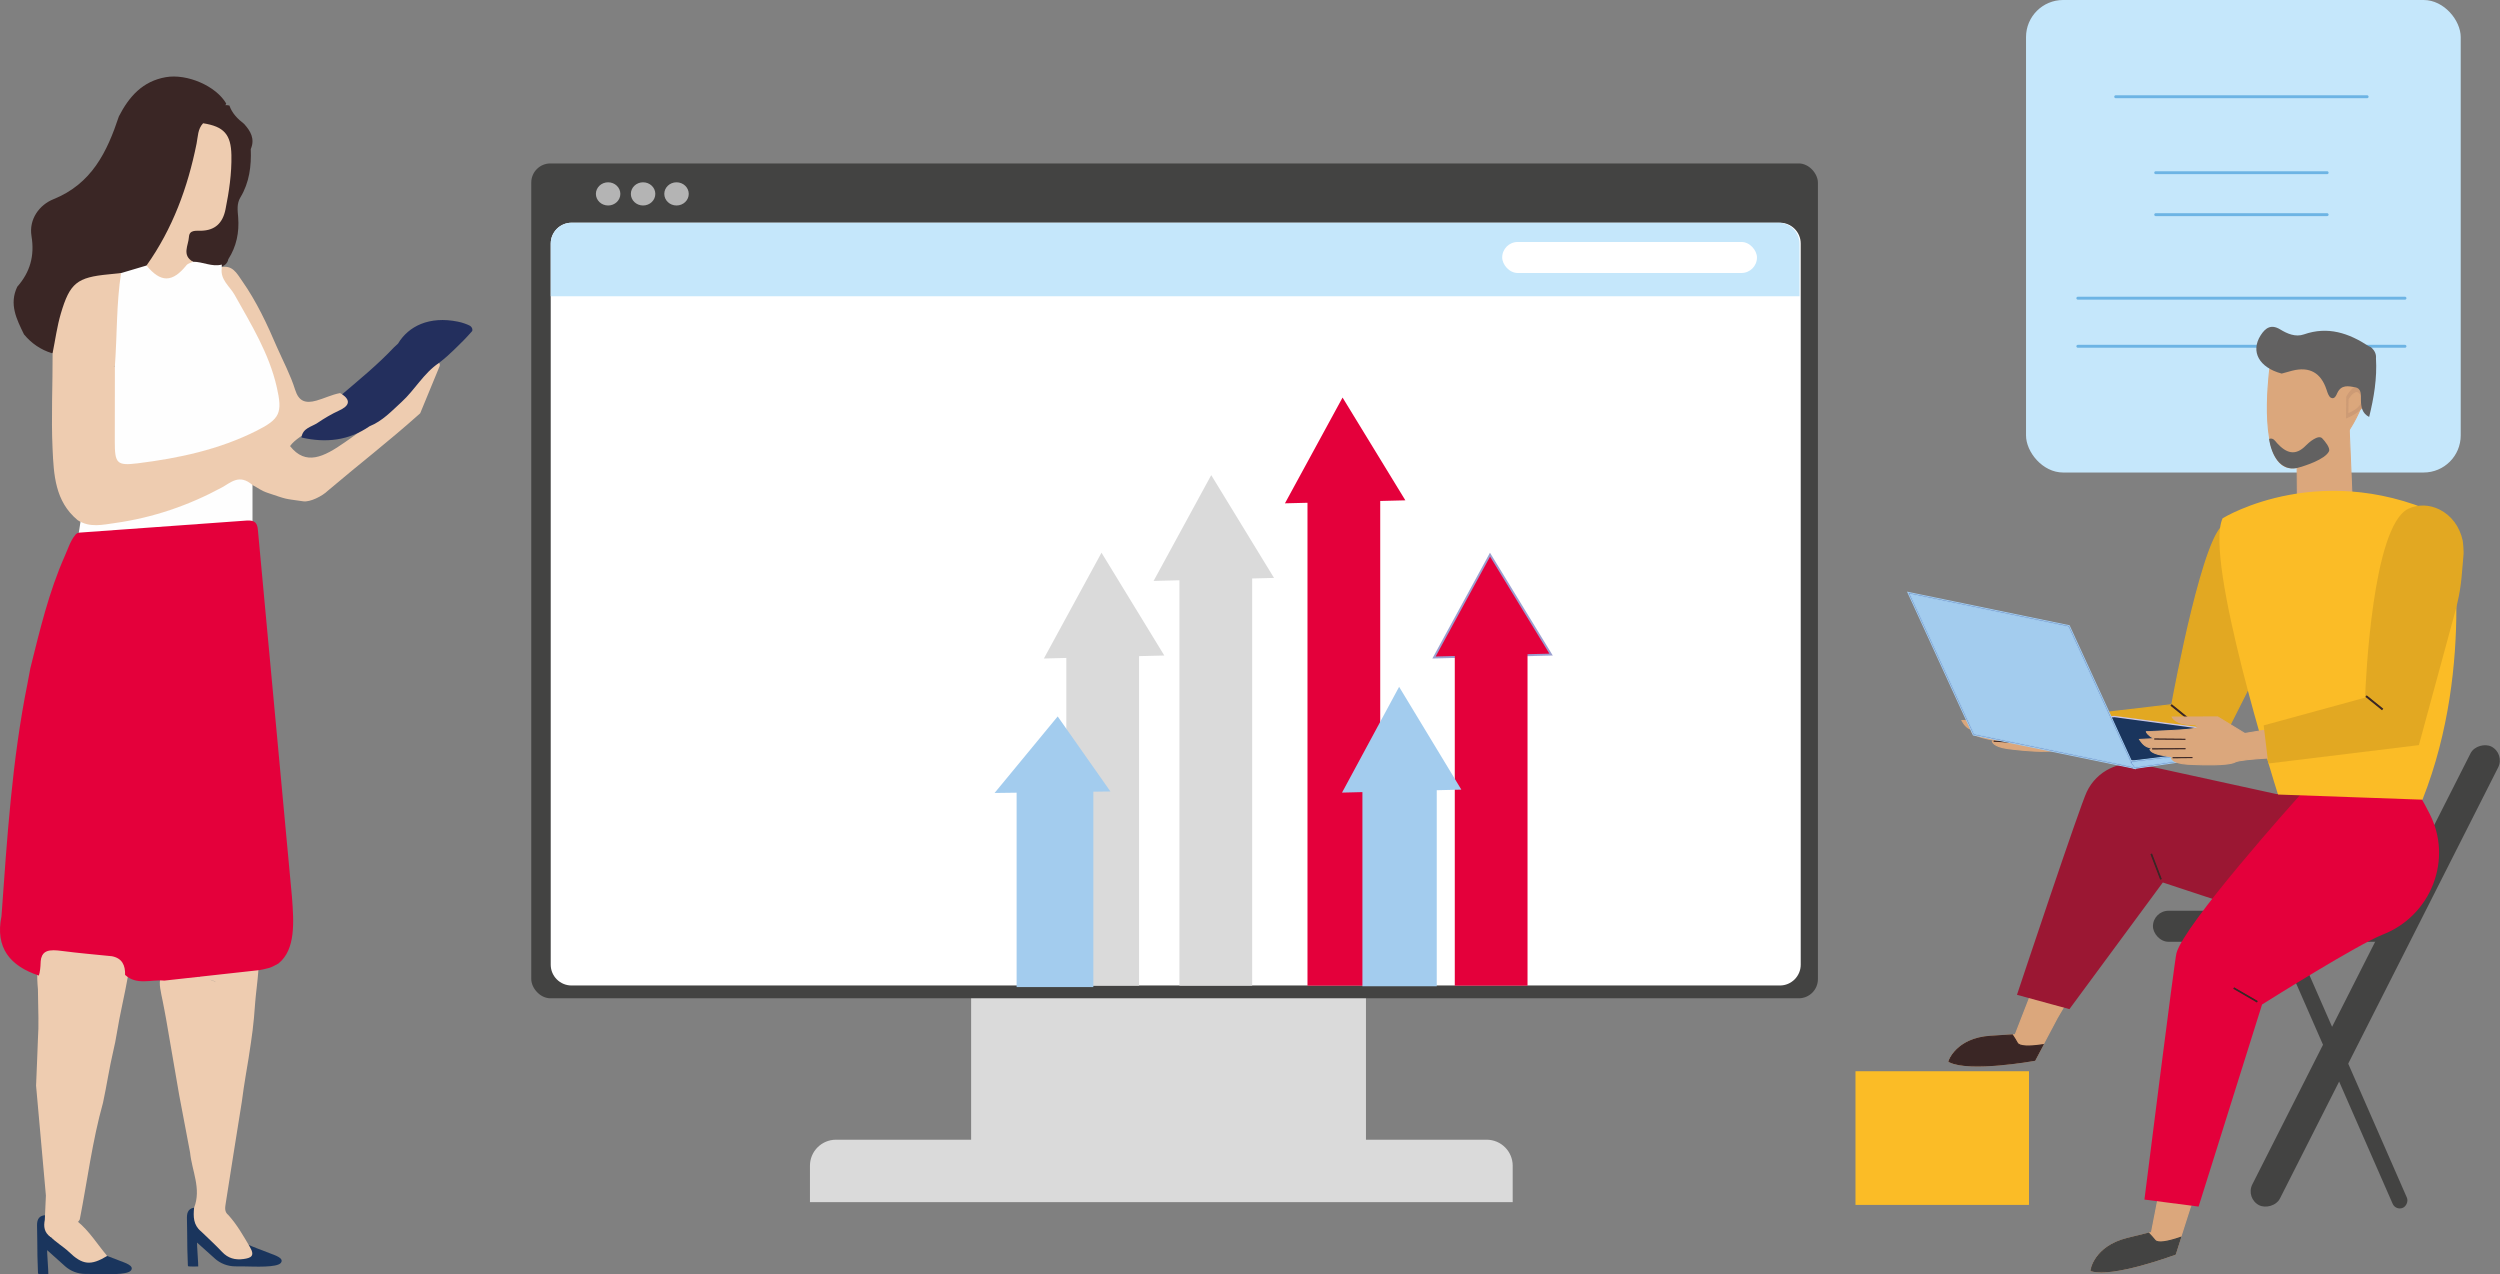
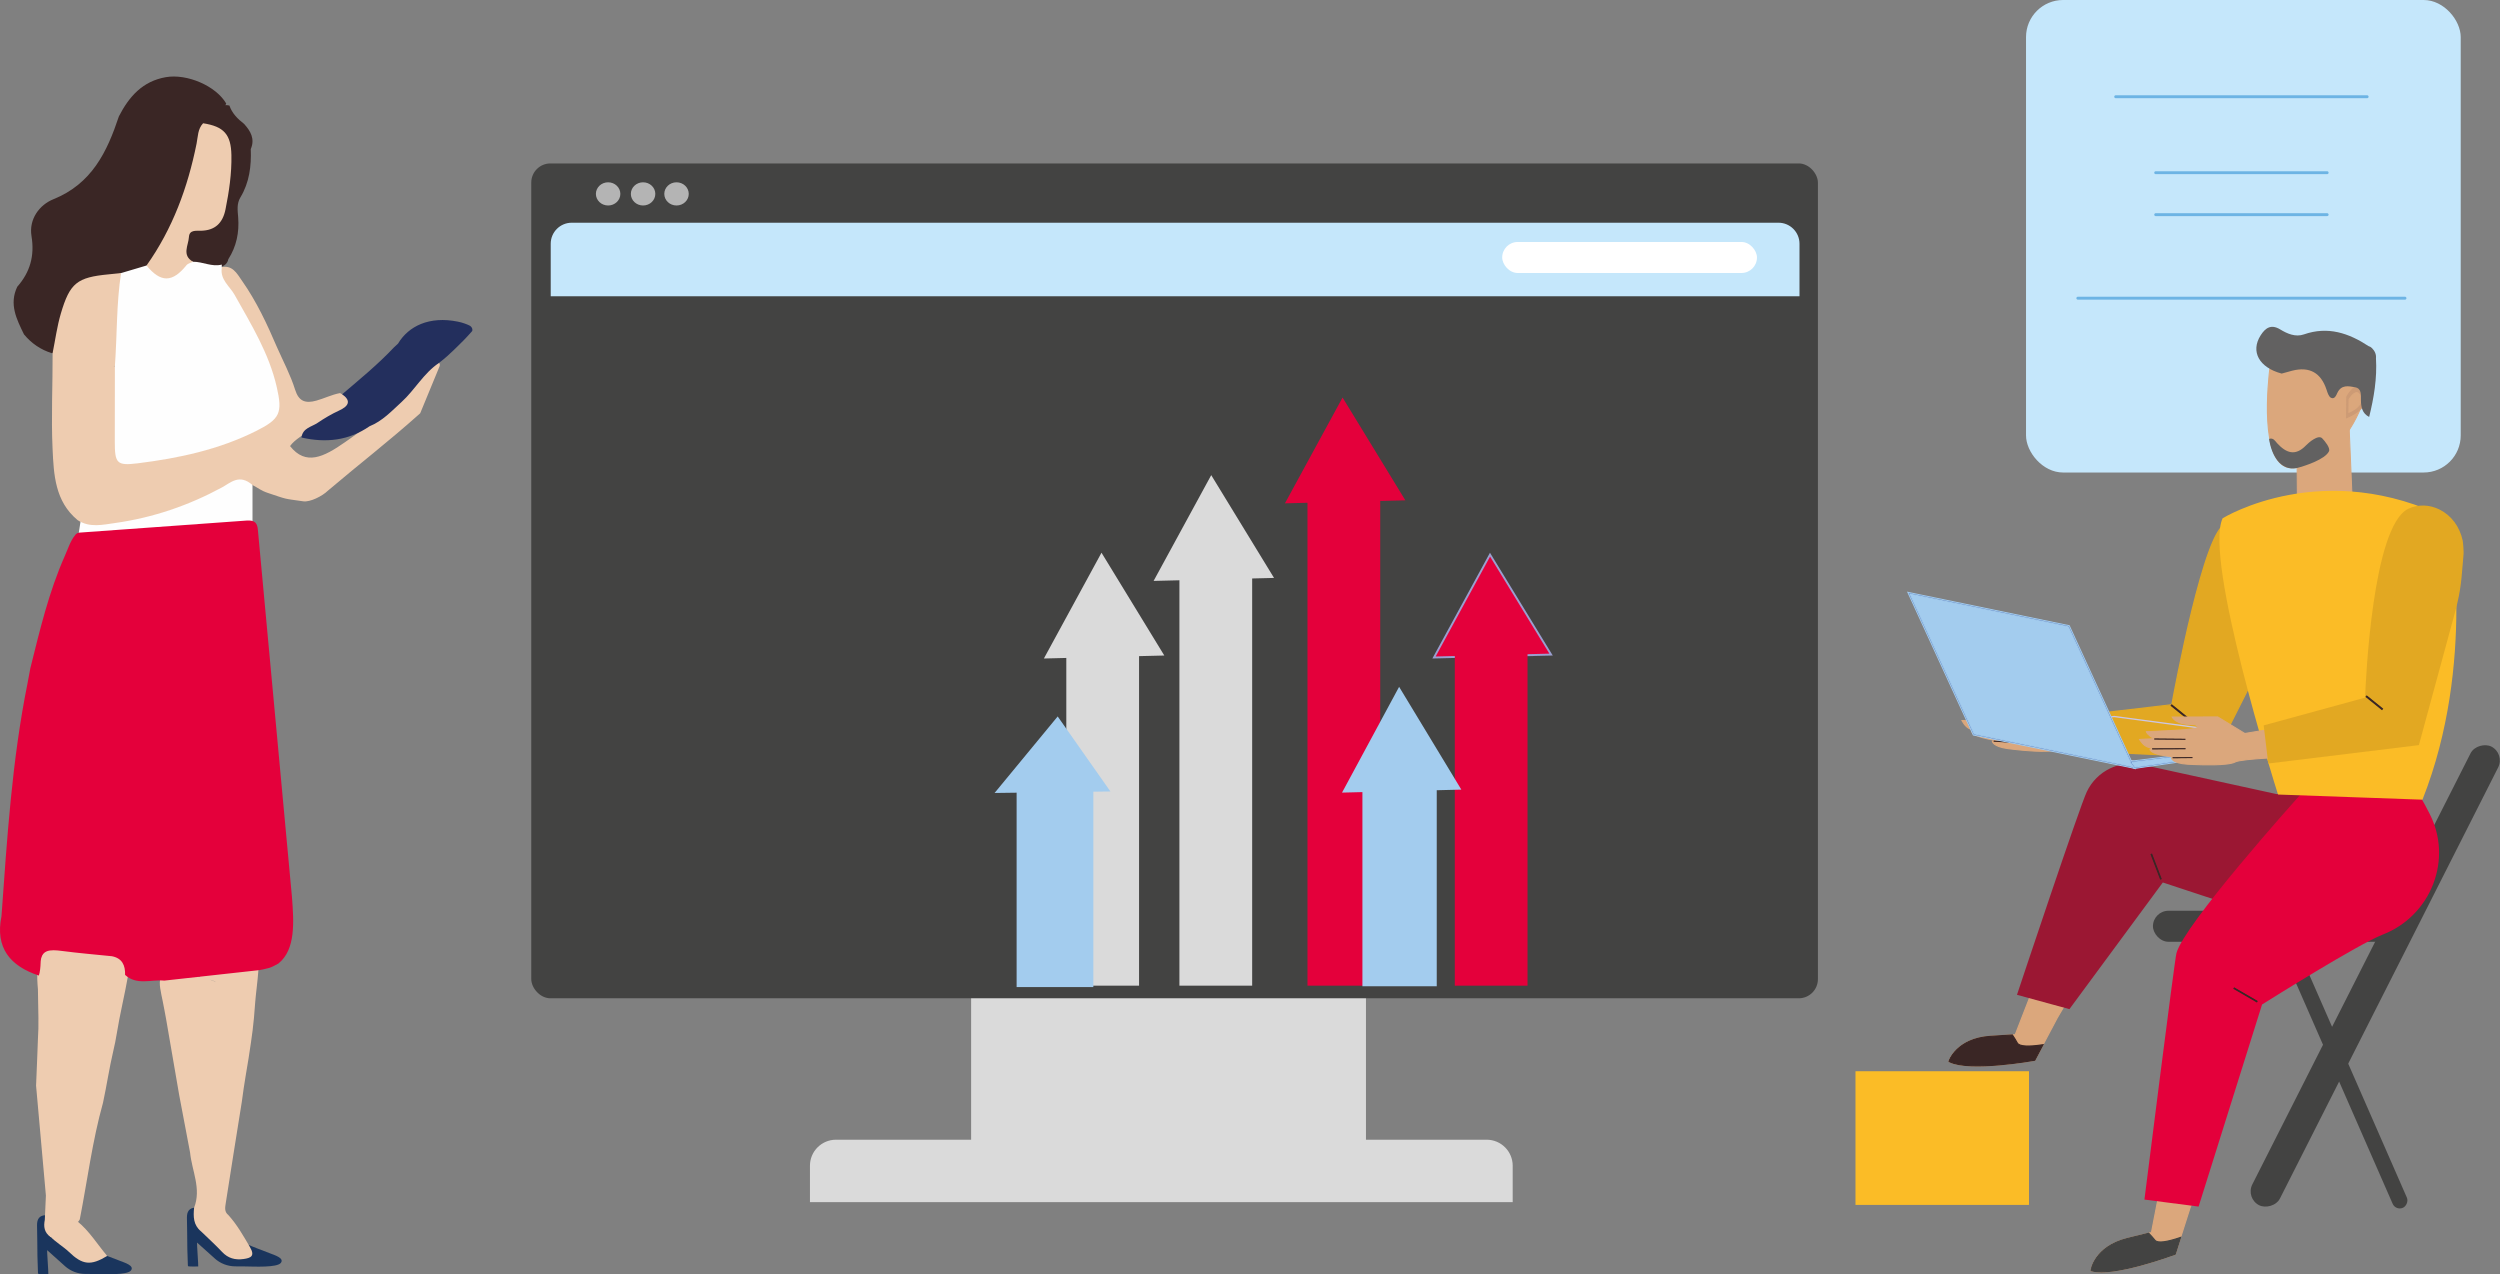
<svg xmlns="http://www.w3.org/2000/svg" id="Ebene_1" viewBox="0 0 2565.52 1307.63">
  <rect x="0" y="0" width="2565.52" height="1307.63" fill="#808080" stroke="none" />
  <defs>
    <style>.cls-1{fill:#fbbc26;}.cls-1,.cls-2,.cls-3,.cls-4,.cls-5,.cls-6,.cls-7,.cls-8,.cls-9,.cls-10,.cls-11,.cls-12,.cls-13,.cls-14,.cls-15,.cls-16,.cls-17,.cls-18,.cls-19,.cls-20{stroke-width:0px;}.cls-2{fill:#434342;}.cls-3{fill:#cbc6e4;}.cls-4{fill:#dba77c;}.cls-5{fill:#c5e7fb;}.cls-6{fill:#626161;}.cls-7{fill:#e4003b;}.cls-8{fill:#fefefe;}.cls-9{fill:#a3ccee;}.cls-10{fill:#3a2625;}.cls-11{fill:#9b1733;}.cls-12{fill:#dadada;}.cls-21{fill:#5a7cbd;stroke:#a3ccee;}.cls-21,.cls-22{stroke-miterlimit:10;}.cls-13{fill:#fff;}.cls-14{fill:#cd9b75;}.cls-15{fill:#1a355d;}.cls-16{fill:#eeccb0;}.cls-17{fill:#e2a822;}.cls-22{fill:none;stroke:#6db4e4;stroke-linecap:round;stroke-width:3px;}.cls-18{fill:#9b9fd0;}.cls-19{fill:#232f5d;}.cls-20{fill:#b4b4b4;}</style>
  </defs>
  <polygon class="cls-8" points="259.11 538.91 259.11 476.31 89.11 493.51 79.61 554.79 259.11 538.91" />
  <path class="cls-15" d="M66.56,1299.23c5.78,5.18,13.25,8.06,21.01,8.09,3.77.02,7.69.04,10.58.08,8.73.13,32.43,1.36,36.26-3.65,3.83-5.01-6.64-7.99-11.74-10.04-4.67-1.88-12.65-4.85-12.65-4.85l-53-21.2-5.2,1.39c-.46-7.56-1.44-15.02-4.66-22.01-6.85.07-9.23,4.11-9.15,10.32.13,10.36.41,21.17.41,31.76.24,5.19.34,12.03.56,17.38.02.46.38.83.84.87,3.53.31,6.35.1,9.78.03.29,0-1.52-24.47-1.22-24.48l18.19,16.3Z" />
  <path class="cls-15" d="M220.38,1291.46c5.78,5.18,13.25,8.06,21.01,8.09,3.77.02,7.69.04,10.58.08,8.73.13,32.43,1.36,36.26-3.65,3.83-5.01-6.64-7.99-11.74-10.04-4.67-1.88-12.65-4.85-12.65-4.85l-53-21.2-5.2,1.39c-.46-7.56-1.44-15.02-4.66-22.01-6.85.07-9.23,4.11-9.15,10.32.13,10.36.41,21.17.41,31.76.24,5.19.34,12.03.56,17.38.02.46.38.83.84.87,3.53.31,6.35.1,9.78.03.29,0-1.52-24.47-1.22-24.48l18.19,16.3Z" />
  <path class="cls-16" d="M47.11,1226.98c-3.36-37.62-6.72-75.23-10.09-112.85.35-10.71,1.89-42.91,1.9-47.74,1.02-15.06.34-26.29,0-51.14-.68-8.24-.95-12.95-.34-18.72,5.96-28.09,9.26-28.4,36.97-24.28,13.15,1.95,26.73,1.05,39.5,5.66,12.04,3.22,17.31,11.15,16.32,23.44-3.46,19.9-8.39,39.54-11.58,59.51-.92,5.78-2.08,11.51-3.43,17.21-4.19,17.73-6.81,35.78-10.65,53.59-11,39.29-16.01,79.78-23.83,119.69-2.49,4.87-7.34,6.27-11.82,5.55-9.59-1.54-11.61,4.14-13.05,10.79-2.15.82-2.83,1.08-4.98,1.9-6.9-4.9-7.35-11.15-6.05-17.76.31-6.89.81-17.94,1.12-24.83Z" />
  <path class="cls-16" d="M79.44,1253.32c12.31,10.03,20.47,23.62,30.57,35.55-16.91,10.18-25.28,9.39-39.45-4.32-4.94-4.77-14.14-10.37-18.75-15.49-5.41-11.05-1.19-18.65,15.21-15.85,4.03.69,8.27.11,12.41.11Z" />
  <path class="cls-16" d="M79.54,533.66c-23.15-19.25-24.39-46.66-25.6-73.2-1.49-32.61.18-65.35.05-98.02.81-.16.85-.31,1.66-.48,19.82,11.05,42.36,9.91,63.71,14.18,6.39,18.32,2.63,37.25,2.95,55.88.74,42.53-4.34,42.64,41.69,35.56,33.56-5.16,66.34-13.65,96.78-29.42,20.17-10.45,23.47-17.67,18.68-40.35-5.75-27.24-18.9-51.33-32.26-75.29-6.02-10.79-12.97-21.06-18.9-31.91-2.67-4.88-7.39-9.86-2.38-16.05,12.45-3.61,17.22,6.14,22.54,13.72,14.76,21.05,25.61,44.24,35.68,67.79,6.42,14.56,13.98,28.71,18.74,43.92,3.73,11.91,10.55,14.28,21.84,11.12,8.2-2.3,15.86-6.16,24.25-7.73,14.69,7.91,15.06,11.31,2.29,20.39-11.97,8.51-44.7,21.16-53.6,34.01,16.11,20.37,34.45,11.29,55.99-3.73,8.37-5.84,16.87-11.44,23.95-18.89,19.97-12.78,36.8-28.82,51.44-47.5,5.36-6.84,10.54-15.12,20.91-15.92,1.3,1.05,1.7,2.37,1.22,3.97-6.65,16.14-13.3,32.27-19.95,48.41-34.12,30.43-61.09,50.86-94.75,79.45-5.88,5.72-18.36,11.87-25.19,10.89-21.21-3.02-15.75-1.75-36.09-8.51-7.61-2.53-10.16-5.17-16-8.17-13.62-11.91-22.45-2.42-31.49,2.47-34.28,18.53-70.64,30.96-109.22,36.41-13.03,1.84-26.53,5.21-38.94-2.98Z" />
  <path class="cls-10" d="M53.21,362.45c-11.44-3.58-20.93-10.05-28.57-19.28-7.6-15.56-15.52-31.07-6.91-48.92,13.17-14.98,17.92-31.69,14.6-51.92-2.88-17.53,8.26-32.15,22.41-37.85,39.48-15.89,55.17-48.61,67.27-85.08,10.4-20.18,24.24-36.05,48.18-40.21,21.72-3.77,51.35,8.89,61.95,27.02-.65,2.37-2.48,3.77-4.68,3.49-9.09-1.16-12.71,2.1-11.2,11.58.59,3.7-3.49,6.44-5.32,9.71-3.88,6.67-4.94,14.18-6.06,21.55-5.58,36.58-21.63,69.32-37.23,102.21-3.68,7.76-9.14,14.47-15.79,20.09-7.88,5.8-17.04,7.69-26.48,8.74-4.82.1-9.37,2.73-14.11,2.27-26.29-2.56-36.89,14.21-44.01,35.32-2.89,8.58-5.07,17.34-6.17,26.35-.7,5.71-.48,11.98-7.12,14.9h-.77Z" />
  <path class="cls-19" d="M351.15,404.57c18.58-15.8,36.57-30.49,53.36-48.31,1.32-1.22,2.65-2.43,3.97-3.65,10.63-17.87,32.01-28.47,61.31-22.55,4.88.94,9.65,2.84,11.18,3.61,4.15,1.53,4.28,5.55,3.32,6.38-6.66,7.51-10.91,11.74-18.06,18.63-5.43,5.12-8.49,8.18-15.72,13.74-15.76,10.55-24.71,27.6-38.44,40.13-10.21,9.32-19.63,19.56-32.84,24.88-21.46,14.83-44.98,17.24-69.84,11.56,1.15-9.79,10.42-10.9,16.59-15.09,6.96-4.72,14.29-9.05,21.92-12.56,10.19-4.68,12.59-10.07,3.24-16.79Z" />
  <path class="cls-10" d="M208.41,126.49c1.83-1.84,5.59-4.46,5.21-5.42-10.7-26.65,8.16-13.61,17.54-13.2,1.43-.03,2.85.11,4.25.42,2.77,8.05,8.48,13.76,15.02,18.81,6.75,7.44,11.4,15.43,6.91,25.87.68,17.44-1.4,34.33-10.64,49.59-3.97,6.55-2.82,13.55-2.29,20.41,1.2,15.48-1.69,29.86-10.1,43.01-.96,4.83-4.36,7.05-8.77,8.17-9.72,3.92-18.65-.07-27.71-2.78-15.6-14.33-12.42-33.44,7.18-38.63,13.12-3.47,20.17-11.01,22.61-23.79,2.19-11.52,3.91-23.11,5.47-34.75,2.95-21.96-3.62-38.42-24.65-47.71Z" />
  <path class="cls-16" d="M195.06,1182.73c1.85,18.81,11.77,37.16,4.13,56.65-.91,9.03-.85,17.77,7.08,24.22,7.25,7.04,14.77,13.83,21.68,21.18,6.12,6.51,13.37,8.41,21.79,7.26,7.61-1.04,12.25-2.91,6.78-12.25-6.74-11.5-13.24-23.06-22.25-32.98-4.14-3.21-3.27-7.78-2.64-11.85,5.39-34.78,10.99-69.52,16.53-104.27,2.17-17.41,5.94-38.18,6.93-44.64,3.72-24.4,5.09-32.94,6.81-57.53,1.03-14.75,7.55-53.84,1.59-68.77-3.72-5.59-7.47,28.24-13.63,29.04-14.3,1.85-28.97,1.67-42.66,7.32-2.78,3.27-2.92,5.25-1.89,6.49-.75-.19-1.52-.39-2.32-.59-3.09-.23-6.19-.46-9.28-.69-8.54,5.06-19.76-.97-28.6,2.18-2.83,4.31.37,16.26,1.81,23.66,1.19,6.21,2.46,12.4,3.54,18.63,4.51,25.98,8.96,51.98,13.43,77.97l11.17,58.97ZM221.59,1007.87c-1.58-.88-3.58-1.67-6.1-2.46,2.65.58,4.65,1.4,6.1,2.46Z" />
  <path class="cls-8" d="M227.6,271.51c0,1.17-.01,2.33-.02,3.5-1.79,12.08,8.26,18.81,13.18,27.59,17.05,30.44,35.4,60.1,43.28,94.75,5.98,26.31,3.42,32.56-20.83,44.75-38.34,19.28-79.65,28.11-121.77,33.34-21.72,2.69-23.63.07-23.64-22.39-.01-25.79.06-51.58.1-77.37-6.48-7.27-5.29-16.27-4.28-24.53,2.13-17.62,2.87-35.23,2.92-52.93.02-6.86-.13-14.26,7.71-17.99,8.71-2.59,17.41-5.17,26.12-7.76,3.78-1.53,5.96,1.36,8.42,3.19,9.63,7.13,18.61,7.53,27-2.07,3.18-3.64,6.55-7.45,12.31-4.97,9.94-.14,19.31,5.56,29.5,2.89Z" />
  <path class="cls-16" d="M124.24,280.23c-4.88,31.64-3.99,63.66-6.34,95.46-23.09,4.17-44.89,2.13-63.92-13.24,2.75-13.57,4.54-27.42,8.45-40.65,9.31-31.55,16.75-37.17,49.09-40.27,4.25-.41,8.49-.86,12.73-1.3Z" />
  <path class="cls-16" d="M198.1,268.62c-2.28,1.15-5.28,1.71-6.73,3.53-14.38,17.93-26.4,18.11-41,.32,26.76-37.73,42.31-80.06,51.35-125.06,1.45-7.22,1.13-15.01,6.7-20.92,21.44,3.31,28.64,11.52,29.06,32.71.37,18.82-2.37,37.25-6.06,55.64-2.82,14.03-10.65,21.63-25.17,21.96-5.2.12-11.92-1.11-12.37,6.48-.51,8.59-7.56,18.69,4.23,25.34Z" />
  <path class="cls-7" d="M81.64,546.56c-1.63.12-3.17.86-4.21,2.13-5.27,6.4-7.61,14.37-10.91,21.8-16.42,36.96-25.62,76.16-35.36,115.17-.99,5.29-1.98,10.58-2.97,15.87h0c-15.87,78.78-20.9,158.77-26.67,238.68-6.63,32.51,8.85,51.12,38.33,60.92,1.18-2.96,1.75-9.55,1.8-12.53.22-14.26,9.3-14.4,22.31-12.68,16.87,2.23,33.86,3.61,50.8,5.35h0c10.66,2.04,13.89,9.37,13.61,19.18,12.09,11.04,26.75,4.47,40.26,5.86l94.89-10.48c3.57-.33,8.65-1.35,12.69-2.54,2.69-.66,8.09-3.72,9.49-4.52,17.81-14.27,15.9-42.44,13.91-68.33l-34.97-376.73c-.59-7.92-4-9.81-11.05-9.55l-171.94,12.41ZM47.12,685.48s-.02,0-.03-.01c.01,0,.02,0,.03-.01,0,0,0,.02,0,.02Z" />
  <rect class="cls-12" x="996.58" y="989.79" width="405.17" height="204.68" />
  <path class="cls-12" d="M857.87,1169.58h667.77c14.73,0,26.7,11.96,26.7,26.7v37.35h-721.16v-37.35c0-14.73,11.96-26.7,26.7-26.7Z" />
  <rect class="cls-2" x="545.19" y="167.72" width="1320.37" height="856.73" rx="19.65" ry="19.65" />
-   <path class="cls-13" d="M586.52,228.55h1240.03c11.79,0,21.37,9.58,21.37,21.37v740.03c0,11.79-9.58,21.37-21.37,21.37H586.52c-11.79,0-21.37-9.57-21.37-21.37V249.92c0-11.79,9.57-21.37,21.37-21.37Z" />
  <path class="cls-20" d="M636.61,198.98c0,6.57-5.62,11.9-12.55,11.9s-12.55-5.33-12.55-11.9,5.62-11.9,12.55-11.9,12.55,5.33,12.55,11.9Z" />
  <path class="cls-20" d="M672.49,198.98c0,6.57-5.62,11.9-12.55,11.9s-12.55-5.33-12.55-11.9,5.62-11.9,12.55-11.9,12.55,5.33,12.55,11.9Z" />
  <path class="cls-20" d="M706.8,198.98c0,6.57-5.62,11.9-12.55,11.9s-12.55-5.33-12.55-11.9,5.62-11.9,12.55-11.9,12.55,5.33,12.55,11.9Z" />
  <path class="cls-5" d="M586.73,228.55h1238.35c11.91,0,21.58,9.67,21.58,21.58v53.88H565.15v-53.88c0-11.91,9.67-21.58,21.58-21.58Z" />
  <rect class="cls-13" x="1541.57" y="248.32" width="261.45" height="31.83" rx="15.91" ry="15.91" />
  <polygon class="cls-12" points="1194.82 672.69 1130.37 567.2 1071.24 675.76 1094.26 675.19 1094.26 1011.48 1168.91 1011.48 1168.91 673.33 1194.82 672.69" />
  <path class="cls-18" d="M1593.47,672.69l-123.58,3.07,59.13-108.56,64.45,105.49ZM1476.67,671.62l109.84-2.73-57.28-93.75-52.55,96.49Z" />
  <polygon class="cls-7" points="1442.2 513.45 1377.75 407.97 1318.62 516.52 1341.75 515.95 1341.75 1011.48 1416.4 1011.48 1416.4 514.1 1442.2 513.45" />
  <polygon class="cls-7" points="1589.99 670.79 1529.12 571.17 1473.28 673.69 1492.91 673.2 1492.91 1011.48 1567.56 1011.48 1567.56 671.35 1589.99 670.79" />
  <polygon class="cls-12" points="1307.42 593.07 1242.97 487.58 1183.84 596.14 1210.33 595.48 1210.33 1011.48 1284.98 1011.48 1284.98 593.63 1307.42 593.07" />
  <polygon class="cls-9" points="1499.64 810.31 1435.78 704.82 1377.2 813.38 1398.12 812.86 1398.12 1012.08 1474.4 1012.08 1474.4 810.94 1499.64 810.31" />
  <polygon class="cls-9" points="1139.52 812.21 1085.41 735.21 1020.64 813.76 1043.26 813.46 1043.26 1012.95 1121.99 1012.95 1121.99 812.44 1139.52 812.21" />
  <rect class="cls-5" x="2079.12" width="446.09" height="484.9" rx="38.05" ry="38.05" />
  <line class="cls-22" x1="2171.15" y1="99.26" x2="2429.18" y2="99.26" />
  <line class="cls-22" x1="2212.2" y1="177.22" x2="2388.13" y2="177.22" />
  <line class="cls-22" x1="2212.2" y1="220.28" x2="2388.13" y2="220.28" />
  <line class="cls-22" x1="2132.3" y1="306.01" x2="2468.02" y2="306.01" />
-   <line class="cls-22" x1="2132.3" y1="355.36" x2="2468.02" y2="355.36" />
  <rect class="cls-2" x="2209.37" y="934.63" width="261.45" height="31.83" rx="15.91" ry="15.91" />
  <rect class="cls-2" x="2173.85" y="985.72" width="527.56" height="31.83" rx="15.91" ry="15.91" transform="translate(442.88 2723.92) rotate(-63.15)" />
  <rect class="cls-2" x="2251.93" y="1091.67" width="305.3" height="15.91" rx="7.96" ry="7.96" transform="translate(2447.29 -1544.11) rotate(66.35)" />
  <path class="cls-4" d="M1999.81,1089.08c19.8,11.25,88.27-1.05,88.27-1.05l8.42-15.9,14.7-27.73,9.56-16.26-34.21-13.82-18.51,47.6-2.95.19-22.6,1.43c-35,2.31-42.69,25.55-42.69,25.55Z" />
  <path class="cls-4" d="M1999.51,1089.61c-.2-.96,7.95-24.39,42.96-26.7l25.15-1.6,18.59-47.81,35.45,14.33-9.91,16.85-14.7,27.74-8.56,16.16c-3.04.55-66.65,11.81-87.77,1.67-.42-.2-.82-.41-1.21-.63ZM2110.68,1044.08l9.2-15.65-32.97-13.32-18.28,47.01c-.14.37-26.08,2.01-26.08,2.01-31.37,2.07-40.61,21.36-41.97,24.66.22.12.44.23.67.34,20.04,9.63,81.61-.83,86.43-1.67l23-43.39Z" />
  <path class="cls-10" d="M1999.81,1089.08c19.8,11.25,88.27-1.05,88.27-1.05l8.42-15.9c-11.18,1.72-24.02,2.6-26.4-1.86-1.28-2.41-3.08-5.3-5-8.18l-22.6,1.43c-35,2.31-42.69,25.55-42.69,25.55Z" />
  <path class="cls-10" d="M1999.51,1089.61c-.2-.96,7.95-24.39,42.96-26.7l22.95-1.46c2.37,3.56,4.06,6.33,5.23,8.52,1.75,3.29,10.9,3.83,25.76,1.54l1.21-.19-9.13,17.25c-3.04.55-66.65,11.81-87.77,1.67-.42-.2-.82-.41-1.21-.63ZM2095.39,1072.92c-15.12,2.22-23.81,1.43-25.83-2.36-1.11-2.1-2.72-4.73-4.77-7.83l-22.24,1.41c-31.37,2.07-40.61,21.36-41.97,24.66.22.12.44.23.67.34,20.04,9.63,81.61-.83,86.43-1.67l7.71-14.55Z" />
  <path class="cls-11" d="M2072.2,1019.63s63.47-190.59,70.95-206.29c9.84-20.65,32.77-31.65,55.11-26.75l137.96,30.2,142.21-6.01.32.89c2.26,6.27,4.33,12.6,6.23,18.98,14.7,49.52-17.17,100.82-67.86,110.73-.64.13-1.27.25-1.91.37-33.12,6.46-67.33,4.3-99.37-6.28l-97.02-32.03-95.9,130.02-50.72-13.83Z" />
  <path class="cls-11" d="M2069.84,1020.9l.61-1.85c2.59-7.79,63.59-190.88,71.03-206.5,10.23-21.48,33.73-32.9,57.17-27.76l137.73,30.14,143.33-6.05.78,2.16c2.25,6.24,4.35,12.66,6.26,19.08,7.17,24.17,3.88,49.44-9.27,71.15-13.18,21.76-35.05,37.03-60.01,41.91l-1.91.37c-33.36,6.51-68.04,4.31-100.3-6.34l-95.75-31.61-95.86,129.97-53.82-14.68ZM2316.42,933.72c31.66,10.45,65.71,12.6,98.44,6.22l1.91-.37c23.94-4.68,44.93-19.34,57.56-40.2,12.61-20.81,15.76-45.03,8.89-68.19-1.85-6.22-3.88-12.44-6.06-18.5l-140.86,5.95h-.24s-138.2-30.24-138.2-30.24c-21.75-4.76-43.57,5.83-53.05,25.75-6.95,14.6-63.67,184.51-70.25,204.23l47.62,12.99,95.95-130.08,98.29,32.45Z" />
  <polygon class="cls-10" points="2217.07 902.2 2207.35 876.75 2208.19 876.43 2217.9 901.88 2217.07 902.2" />
  <path class="cls-10" d="M2216.81,902.77l-10.03-26.28,1.66-.63,10.03,26.28-1.66.63ZM2207.93,877.01l9.4,24.62-9.4-24.62Z" />
  <path class="cls-4" d="M2145.57,1303.74c21.49,7.55,86.68-16.72,86.68-16.72l5.46-17.14,9.54-29.91,6.52-17.7-36.12-7.53-9.76,50.13-2.86.71-21.98,5.43c-34.03,8.49-37.47,32.73-37.47,32.73Z" />
-   <path class="cls-4" d="M2145.36,1304.32c-.37-.91,3.49-25.42,37.53-33.91l24.47-6.04,9.8-50.35,37.43,7.8-6.75,18.35-9.54,29.91-5.55,17.43c-2.9,1.08-63.49,23.46-86.08,17.23-.45-.12-.89-.26-1.3-.41ZM2246.67,1239.76l6.27-17.03-34.81-7.25-9.64,49.51c-.07.39-25.3,6.62-25.3,6.62-30.5,7.61-36.17,28.24-36.92,31.72.24.08.47.15.72.21,21.44,5.91,80.17-15.31,84.76-16.99l14.92-46.79Z" />
+   <path class="cls-4" d="M2145.36,1304.32c-.37-.91,3.49-25.42,37.53-33.91l24.47-6.04,9.8-50.35,37.43,7.8-6.75,18.35-9.54,29.91-5.55,17.43c-2.9,1.08-63.49,23.46-86.08,17.23-.45-.12-.89-.26-1.3-.41ZM2246.67,1239.76l6.27-17.03-34.81-7.25-9.64,49.51c-.07.39-25.3,6.62-25.3,6.62-30.5,7.61-36.17,28.24-36.92,31.72.24.08.47.15.72.21,21.44,5.91,80.17-15.31,84.76-16.99Z" />
  <path class="cls-2" d="M2145.57,1303.74c21.49,7.55,86.68-16.72,86.68-16.72l5.46-17.14c-10.69,3.68-23.17,6.83-26.31,2.86-1.69-2.15-3.98-4.67-6.37-7.16l-21.98,5.43c-34.03,8.49-37.47,32.73-37.47,32.73Z" />
  <path class="cls-2" d="M2145.36,1304.32c-.37-.91,3.49-25.42,37.53-33.91l22.33-5.51c2.96,3.08,5.12,5.5,6.66,7.46,2.31,2.92,11.4,1.84,25.62-3.06l1.16-.4-5.92,18.59c-2.9,1.08-63.49,23.46-86.08,17.23-.45-.12-.89-.26-1.3-.41ZM2236.75,1270.85c-14.48,4.87-23.17,5.64-25.84,2.26-1.47-1.87-3.51-4.17-6.09-6.85l-21.64,5.34c-30.5,7.61-36.17,28.24-36.92,31.72.24.08.47.15.72.21,21.44,5.91,80.17-15.31,84.76-16.99l5-15.69Z" />
  <path class="cls-7" d="M2235.27,978.6c7.99-29.51,126.03-161.07,126.03-161.07l120.58.36.47.82c3.34,5.77,6.5,11.64,9.5,17.59,23.25,46.12.99,102.25-47.14,121-26.96,10.5-124.91,72.33-124.91,72.33l-64.86,206.56-52.26-6.76s30.7-243.86,32.58-250.83Z" />
  <path class="cls-7" d="M2200.63,1231.02l.23-1.82c1.25-9.96,30.73-244.07,32.63-251.08h0c8.01-29.59,121.6-156.43,126.43-161.82l.55-.61,122.47.37,1,1.73c3.33,5.76,6.54,11.71,9.55,17.68,11.35,22.51,12.59,47.96,3.5,71.66-9.1,23.74-27.92,42.66-51.61,51.88-25.42,9.9-115.93,66.72-124.03,71.81l-65.12,207.39-55.61-7.2ZM2362.12,819.38c-8.76,9.81-117.56,131.97-125.07,159.7h0c-1.46,5.37-21.63,163.98-32.3,248.75l48.9,6.33,64.4-205.09.2-.65.57-.36c4-2.53,98.41-62.04,125.23-72.49,22.73-8.85,40.78-26.99,49.51-49.77,8.71-22.72,7.52-47.11-3.35-68.68-2.96-5.87-6.12-11.72-9.39-17.39l-118.69-.36Z" />
  <rect class="cls-10" x="2303.93" y="1007.39" width=".89" height="27.24" transform="translate(264.74 2501.71) rotate(-59.88)" />
  <path class="cls-10" d="M2316.09,1028.83l-24.33-14.12.89-1.54,24.33,14.12-.89,1.54ZM2292.98,1014.39l22.79,13.22-22.79-13.22Z" />
  <path class="cls-4" d="M2154.8,737.91l-33.28,3.06-26.42-18.93-46.69-3.13s2.8,7.97,19.85,9.04c0,0,5.49.01,5.14,3.16-.35,3.15-52.49.52-52.49.52,0,0-.57,1.46,3.56,5.19,4.13,3.73,9.32,2.98,9.32,2.98l-20.41-.39s3.25,6.64,8.06,8.52c4.81,1.87,10.51,1.1,10.51,1.1l-8.7,1.04s-.32,3.67,10.44,6.71c10.76,3.04,15.19,2.85,15.19,2.85l-4.39.98s.45,5.6,16.11,7.64c15.66,2.04,41.8,4.39,48.93,1.2,7.14-3.19,60.18-1,60.18-1l-3.64-31.96-11.29,1.42Z" />
  <path class="cls-4" d="M2060.55,768.79c-15.92-2.07-16.57-7.89-16.59-8.13-.04-.48,1.26-.77,1.26-.77-2.48-.34-6.28-1.05-11.66-2.58-10.88-3.08-10.87-6.87-10.84-7.29.04-.44,1.86-.66,1.86-.66-1.1-.2-2.23-.49-3.33-.92-4.95-1.93-8.22-8.51-8.35-8.79l-.39-.81,14.41.28c-.94-.46-1.89-1.07-2.8-1.89-4.2-3.79-3.82-5.5-3.7-5.8,24.6.86,50.99,1.22,52.46-.39.05-.49-.07-.9-.38-1.25-.95-1.06-3.37-1.3-4.25-1.3-17.21-1.07-20.21-9.06-20.33-9.4l-.28-.78,47.52,3.19c.15.01,26.53,18.91,26.53,18.91l33.06-3.04,11.83-1.49,3.77,33.15-.64-.03c-.53-.02-52.99-2.15-59.93.95-2.15.96-5.84,1.43-10.29,1.57-13.49.44-33.9-2.07-38.94-2.73ZM2169.11,767.87l-3.5-30.77-10.74,1.35-33.29,3.06c-.2.02-26.66-18.93-26.66-18.93l-45.56-3.05c1.26,1.99,5.73,7.05,18.91,7.87.14,0,3.57.03,5.03,1.67.52.59.74,1.29.66,2.11-.1.92-.27,2.47-26.93,1.93-11.35-.23-22.79-.76-25.52-.89.18.62.86,1.96,3.34,4.21,2.06,1.86,4.41,2.55,6.18,2.78l2.78.05.07,1.09c-.1.01-1.34.18-3.05-.05l-16.5-.32c1.02,1.79,3.75,6.05,7.33,7.44,4.21,1.64,9.22,1.18,10.1,1.08.14-.02.28,1.07.28,1.07-.26.03-8.11.97-8.11.97.38,1,2.1,3.5,9.93,5.71,10.4,2.94,14.87,2.83,15.01,2.83l.15,1.08-3.81.85c.57,1.31,3.24,5.09,15.49,6.69,18.37,2.39,42.13,4.15,48.64,1.25,2.03-.91,7.56-1.39,14.51-1.62,16.45-.54,40.82.37,45.27.55Z" />
  <rect class="cls-10" x="2044.08" y="725.55" width=".55" height="31.49" transform="translate(1140.98 2719.37) rotate(-85.39)" />
  <path class="cls-10" d="M2060.28,743.12c-.28-.02-31.95-2.55-31.95-2.55l.09-1.11c.28.02,31.95,2.55,31.95,2.55l-.09,1.11Z" />
  <polygon class="cls-10" points="2059.49 752.45 2059.52 751.9 2025.77 749.65 2025.73 750.19 2059.49 752.45" />
  <path class="cls-10" d="M2059.75,752.75c-.28-.02-34.31-2.29-34.31-2.29l.08-1.11,34.31,2.29-.08,1.11Z" />
  <rect class="cls-10" x="2055.74" y="751.24" width=".55" height="19.87" transform="translate(1167.36 2765.39) rotate(-86.4)" />
  <path class="cls-10" d="M2066.17,762.38c-.28-.02-20.39-1.29-20.39-1.29l.07-1.11c.28.02,20.39,1.29,20.39,1.29l-.07,1.11Z" />
  <path class="cls-17" d="M2146.01,732.95l82.82-9.66s33.13-182.2,55.21-184.96c22.09-2.76,56.59,6.9,60.73,34.51,4.14,27.61-1.38,62.11-1.38,62.11l-71.78,142.17-131.13-6.21,5.52-37.96Z" />
  <path class="cls-17" d="M2272.03,777.83l-132.34-6.27,5.71-39.24,82.84-9.67c2.32-12.69,33.75-182.27,55.71-185.02,23.16-2.89,57.39,7.69,61.5,35.09,4.11,27.39-1.32,61.98-1.38,62.33-.07.2-72.04,142.77-72.04,142.77ZM2141.28,770.25l129.92,6.15,71.52-141.67c.33-2.13,5.33-35.37,1.36-61.8-3.98-26.53-37.4-36.76-59.96-33.92-17.07,2.13-43.19,121.55-54.62,184.4-.09.5-82.89,10.16-82.89,10.16l-5.34,36.68Z" />
  <polygon class="cls-10" points="2244.26 737.21 2228.03 724.11 2228.67 723.31 2244.9 736.42 2244.26 737.21" />
  <path class="cls-10" d="M2244.34,737.93l-.4-.32-16.63-13.43,1.28-1.59.4.32,16.63,13.43-1.28,1.59ZM2228.75,724.03l15.43,12.47-15.43-12.47Z" />
  <polygon class="cls-4" points="2410.4 432.22 2413.9 515.71 2433.02 540.76 2342.53 538.88 2357.61 508.71 2357.07 441.92 2410.4 432.22" />
  <path class="cls-4" d="M2342.52,539.42l-.87-.02,15.41-30.82-.54-67.12,54.4-9.89,3.52,83.95,19.71,25.82-91.63-1.91ZM2357.63,442.38l.53,66.33c0,.13-14.75,29.64-14.75,29.64l88.49,1.84-18.53-24.28-3.48-83.03-52.25,9.5Z" />
  <path class="cls-4" d="M2330.36,370.07s-16.57,111.16,22.45,110.09c39.01-1.07,63.6-43.82,71.61-66.27,8.02-22.45-4.28-39.01-9.62-48.1-5.35-9.09-73.22-41.69-84.44,4.28Z" />
  <path class="cls-4" d="M2338.49,474.35c-20.51-23.14-9.17-101.06-8.68-104.37,3.39-13.9,12.06-21.94,25.78-23.96,23.9-3.51,56.04,13.3,59.68,19.49.48.82,1.02,1.7,1.59,2.63,5.78,9.45,15.45,25.26,8.07,45.93-8.66,24.25-33.6,65.58-72.11,66.63-.19,0-.38,0-.57,0-5.39,0-10.01-2.14-13.76-6.37ZM2355.75,347.11c-13.22,1.95-21.59,9.71-24.86,23.06-.26,1.78-11.63,80.83,8.42,103.45,3.65,4.12,8.22,6.1,13.47,5.99,37.93-1.04,62.54-41.92,71.11-65.91,7.2-20.17-2.3-35.71-7.98-44.99-.58-.94-1.12-1.83-1.6-2.65-3.22-5.47-29.39-19.43-51.77-19.43-2.32,0-4.6.15-6.8.47Z" />
  <path class="cls-14" d="M2408.32,406.99s12.65-21.99,19.28-5.12c6.63,16.87-19.58,26.8-19.58,26.8l.3-21.68Z" />
  <path class="cls-14" d="M2407.78,406.99c.36-.77,7.19-12.54,13.72-12.01,2.72.2,4.95,2.46,6.61,6.7,1.54,3.91,1.48,7.78-.17,11.5-4.49,10.14-19.1,15.78-19.72,16.02l-.75.29.31-22.49ZM2408.87,407.15l-.29,20.71c3.07-1.3,14.61-6.68,18.36-15.13,1.53-3.45,1.58-7.03.15-10.65-1.5-3.82-3.41-5.84-5.67-6.01-5.77-.01-11.82,9.87-12.55,11.08Z" />
  <path class="cls-4" d="M2410.68,409.9s7.66-13.31,11.67-3.1c4.01,10.21-11.85,16.22-11.85,16.22l.18-13.12Z" />
  <path class="cls-4" d="M2410.13,409.75c.25-.43,4.48-7.64,8.53-7.34,1.74.13,3.14,1.54,4.19,4.19.95,2.42.91,4.82-.11,7.13-2.75,6.22-11.68,9.67-12.06,9.81l-.75.29.2-14.07ZM2411.22,410.05l-.17,12.14c2.2-.97,8.57-4.12,10.69-8.91.9-2.03.93-4.14.09-6.28-.87-2.23-1.97-3.4-3.25-3.5-2.91,0-6.2,4.59-7.36,6.55Z" />
  <path class="cls-1" d="M2281.59,532.51s102.19-64.02,231.46,1.23c0,0,27.68,145.59-27.72,285.94l-146.93-5.23s-75.9-239.47-56.81-281.95Z" />
  <path class="cls-1" d="M2337.72,815.35l-.2-.62c-3.11-9.79-75.79-240.29-56.77-282.6l.11-.25.24-.15c1.03-.64,104.11-63.54,232.37,1.19l.41.21.08.44c.28,1.46,27.1,147.46-27.77,286.45l-.24.61-148.23-5.27ZM2282.32,533.15c-17.84,41.33,52.51,266.86,56.77,280.41l145.63,5.18c52.85-134.49,29.12-275.38,27.52-284.38-124.12-62.4-224.33-4.55-229.91-1.21Z" />
-   <polygon class="cls-15" points="2354.27 759.95 2191.75 781.83 2031.75 747.09 2169.89 735.32 2354.27 759.95" />
  <path class="cls-3" d="M2191.72,782.53l-164.57-35.74,142.75-12.16c.07.01,189.52,25.32,189.52,25.32l-167.7,22.58ZM2036.34,747.38l155.44,33.76,157.35-21.19-179.25-23.95-133.54,11.38Z" />
  <polygon class="cls-9" points="2189.51 787.63 2025.49 753.72 1958.98 608.75 2123 642.66 2189.51 787.63" />
  <path class="cls-21" d="M2190.7,788.57l-165.69-34.25c-.15-.32-67.21-146.51-67.21-146.51l165.69,34.25c.14.32,67.21,146.51,67.21,146.51ZM2025.97,753.12l162.36,33.56-65.8-143.42-162.36-33.56,65.8,143.42Z" />
  <polygon class="cls-9" points="2358.71 763.43 2190.8 787.86 2186.43 781.83 2358.48 760.63 2358.71 763.43" />
  <path class="cls-21" d="M2190.49,788.6l-5.3-7.3,173.91-21.43.35,4.15-.64.09-168.33,24.49ZM2187.66,782.37l3.45,4.75,166.87-24.27-.12-1.45-170.19,20.98Z" />
  <path class="cls-4" d="M2336.63,747.29l-32.98,5.41-27.69-17.01-46.8.19s3.36,7.75,20.44,7.6c0,0,5.48-.37,5.36,2.79-.12,3.17-52.33,4.25-52.33,4.25,0,0-.47,1.5,3.92,4.93,4.38,3.43,9.5,2.31,9.5,2.31l-20.38,1.06s3.71,6.4,8.64,7.93c4.93,1.53,10.57.35,10.57.35l-8.6,1.66s-.05,3.68,10.89,5.96c10.94,2.27,15.35,1.76,15.35,1.76l-4.31,1.29s.84,5.55,16.61,6.47c15.77.92,42,1.42,48.9-2.27,6.89-3.69,59.95-5.26,59.95-5.26l-5.89-31.62-11.16,2.22Z" />
  <path class="cls-4" d="M2244.8,784.78c-16.03-.94-17.09-6.69-17.12-6.94-.07-.47,1.2-.85,1.2-.85-2.49-.16-6.34-.61-11.81-1.74-11.07-2.3-11.33-6.08-11.33-6.5,0-.45,1.8-.79,1.8-.79-1.11-.12-2.26-.33-3.39-.68-5.08-1.57-8.8-7.91-8.96-8.18l-.45-.77,14.39-.75c-.97-.39-1.96-.93-2.92-1.69-4.46-3.49-4.2-5.21-4.11-5.52,24.6-.88,50.94-2.4,52.3-4.11.02-.5-.14-.9-.47-1.22-1.02-.99-3.45-1.06-4.33-1-17.24.15-20.8-7.61-20.95-7.94l-.33-.76,47.63-.19c.16,0,27.81,16.98,27.81,16.98l32.76-5.38,11.69-2.32,6.11,32.8-.64.02c-.53.02-53.01,1.62-59.71,5.2-2.07,1.11-5.72,1.84-10.15,2.3-13.43,1.4-33.96.34-39.04.04ZM2353.03,776.17l-5.67-30.45-10.62,2.11-32.99,5.41c-.2.03-27.94-17-27.94-17l-45.66.18c1.4,1.89,6.21,6.63,19.42,6.51.14,0,3.56-.22,5.14,1.31.56.55.83,1.24.8,2.05-.04.93-.1,2.48-26.73,3.84-11.33.58-22.79.86-25.52.92.22.61.99,1.89,3.63,3.96,2.18,1.71,4.58,2.23,6.36,2.34l2.78-.14.15,1.08c-.1.02-1.32.28-3.05.17l-16.48.85c1.15,1.71,4.17,5.76,7.84,6.9,4.32,1.34,9.28.52,10.16.36.14-.03.36,1.05.36,1.05-.26.05-8.03,1.55-8.03,1.55.45.97,2.34,3.34,10.31,4.99,10.58,2.2,15.04,1.77,15.17,1.75l.22,1.07-3.74,1.12c.66,1.27,3.59,4.85,15.93,5.57,18.5,1.08,42.32,1.15,48.61-2.21,1.96-1.05,7.44-1.93,14.36-2.64,16.37-1.7,40.74-2.53,45.19-2.67Z" />
  <polygon class="cls-10" points="2242.44 758.92 2242.44 758.37 2210.96 758.09 2210.95 758.64 2242.44 758.92" />
  <path class="cls-10" d="M2242.72,759.2c-.28,0-32.05-.28-32.05-.28v-1.11c.29,0,32.06.28,32.06.28v1.11Z" />
  <rect class="cls-10" x="2208.76" y="768.09" width="33.83" height=".55" transform="translate(-3.39 9.9) rotate(-.25)" />
  <path class="cls-10" d="M2242.87,768.84c-.28,0-34.39.15-34.39.15v-1.11s34.39-.15,34.39-.15v1.11Z" />
  <rect class="cls-10" x="2229.8" y="777.24" width="19.87" height=".55" transform="translate(-5.94 17.32) rotate(-.44)" />
  <path class="cls-10" d="M2249.96,777.99c-.28,0-20.43.16-20.43.16v-1.11c.27,0,20.43-.16,20.43-.16v1.11Z" />
  <path class="cls-17" d="M2324.41,745.33l103.93-28.43s5.88-175.49,43.63-193.63c20.08-9.65,47.83,2.85,54.04,31.73.44,2.06,1.04,11.3.87,13.37-2.61,30.47-2.35,36.92-10.78,67.16l-34.81,127.94-152.46,18.63-4.41-36.77Z" />
  <path class="cls-17" d="M2327.7,783.52l-4.7-39.13,104.08-28.48c.56-15.34,7.35-176.03,44.32-193.79,9.8-4.71,21.43-4.45,31.92.69,12.12,5.94,20.84,17.57,23.92,31.92.47,2.18,1.08,11.55.89,13.74-.3,3.56-.57,6.8-.81,9.78-1.84,22.4-2.53,30.8-10.01,57.61l-35.03,128.78-.85.1-153.72,18.79ZM2325.8,746.26l4.14,34.4,150.33-18.37,34.58-127.12c7.42-26.59,8.1-34.9,9.93-57.14.24-2.98.51-6.22.82-9.79.16-1.94-.43-11.05-.84-12.99-2.92-13.59-11.14-24.58-22.55-30.17-9.79-4.79-20.61-5.03-29.69-.69-36.62,17.6-42.85,190.78-42.91,192.52l-.03.95-.91.24-102.87,28.14Z" />
  <polygon class="cls-10" points="2444.37 728.15 2428.14 715.04 2428.78 714.24 2445.01 727.35 2444.37 728.15" />
  <path class="cls-10" d="M2444.45,728.86l-.4-.32-16.63-13.42,1.28-1.59.4.32,16.63,13.43-1.28,1.59ZM2428.86,714.96l15.43,12.47-15.43-12.47Z" />
  <path class="cls-6" d="M2431.23,427.86c-7.27-3.7-8.37-10.39-8.44-17.55-.06-5.31.86-11.65-6.14-12.94-6.58-1.22-13.96-2.78-17.99,5.73-1.24,2.62-2.89,7.02-6.64,5.08-2.29-1.19-3.49-5.17-4.46-8.13q-8.66-26.42-35.35-19.63c-3.59.92-7.15,1.97-10.73,2.95-23.15-6.13-32.25-22.59-21.56-39.3,4.81-7.52,10.66-11.7,19.97-6.04,7.37,4.48,15.78,8.14,24.37,5.14,24.63-8.61,46.01-1.37,66.45,12.06,1.27.34,2.38.96,3.3,1.9,2.9,2.92,4.66,6.3,4.23,10.55,1.24,20.48-2.1,40.43-7,60.19Z" />
  <path class="cls-6" d="M2328.55,450.4c4.36-1.49,6.24,2.25,8.22,4.4,9.2,10,18.62,13.75,29.68,2.24,2.57-2.67,12.55-11.5,16.62-7.22,2.73,2.86,8.59,9.91,6.93,13.35-3.94,8.14-24.18,14.94-32.97,17.13-17.11,3.34-26.13-13.6-28.49-29.89Z" />
  <rect class="cls-1" x="1904.12" y="1099.31" width="178.04" height="137.18" />
</svg>